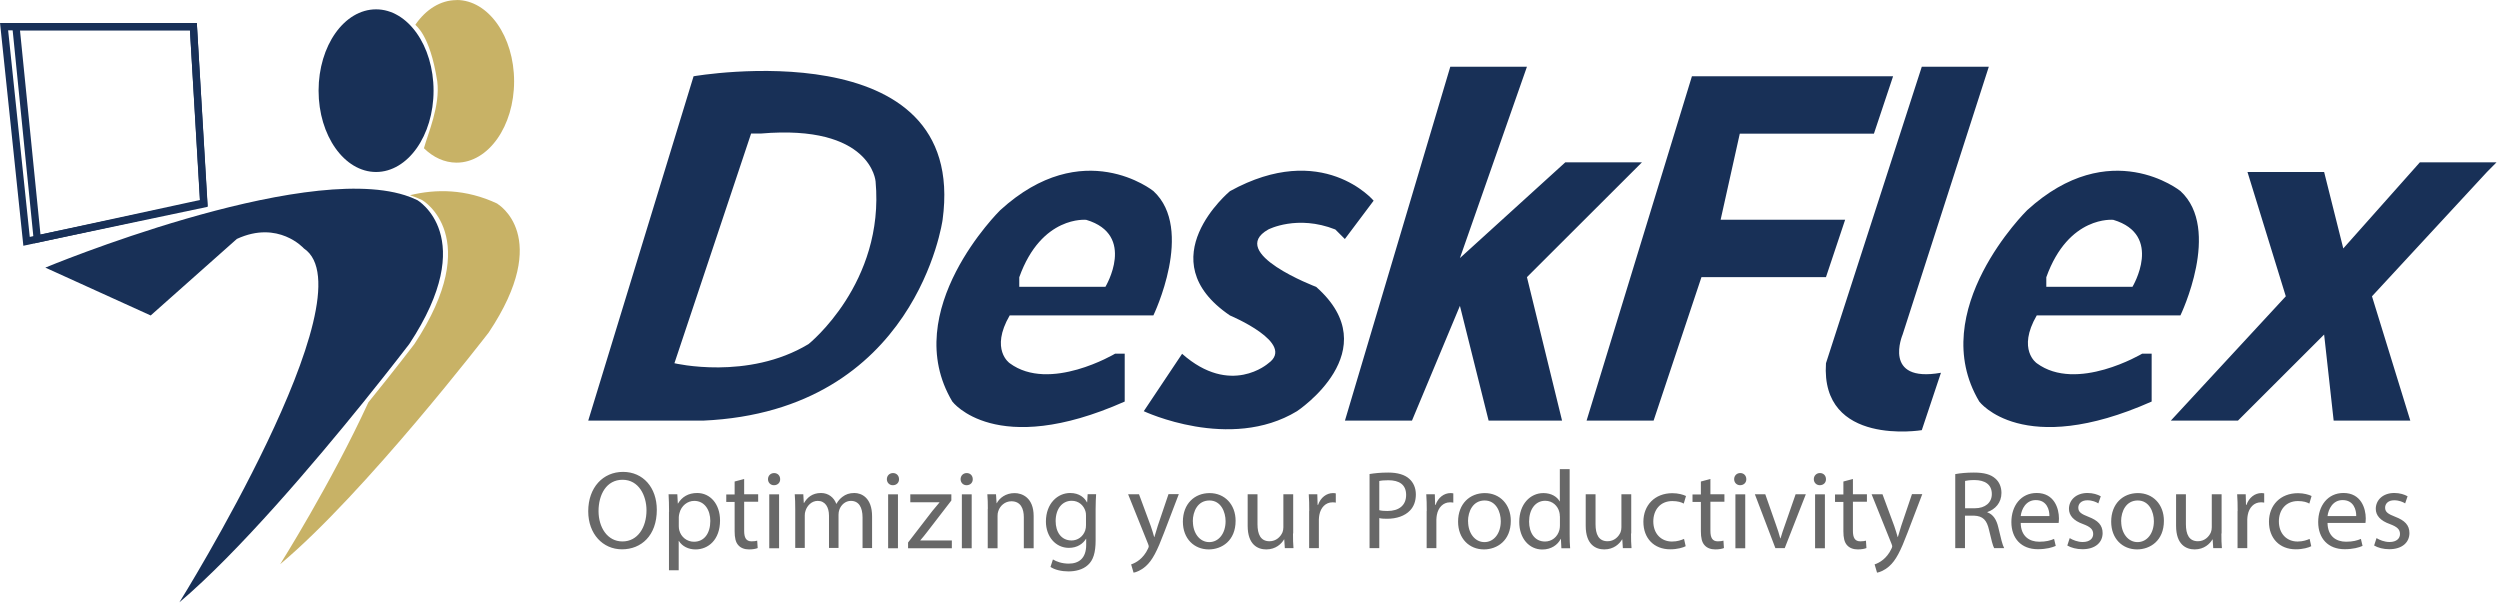
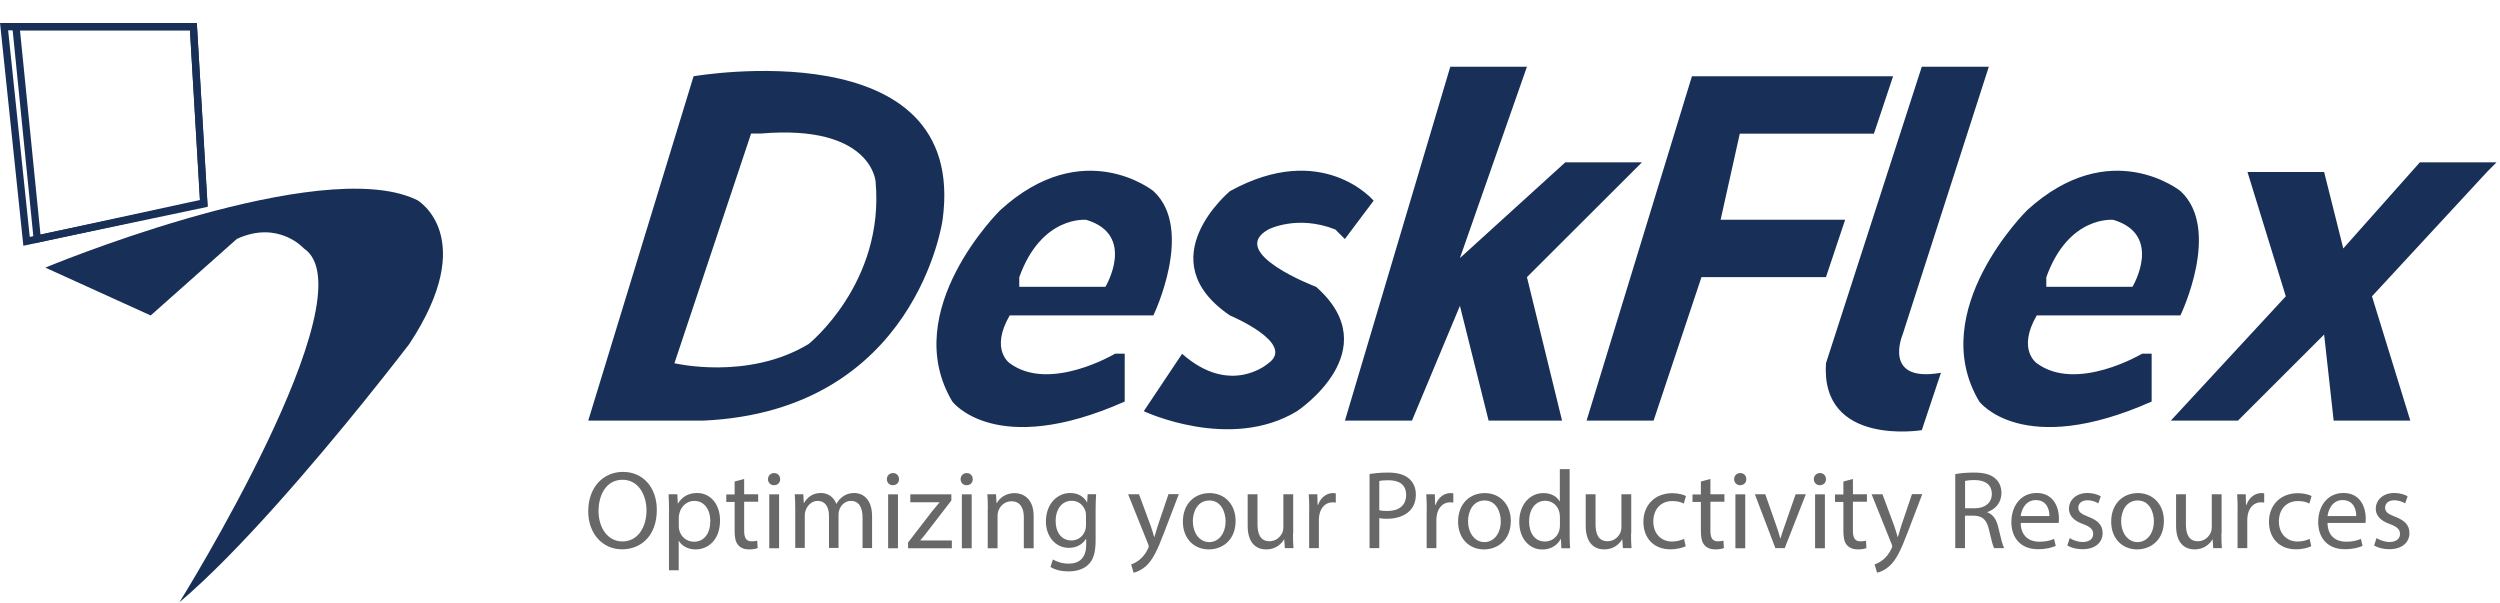
<svg xmlns="http://www.w3.org/2000/svg" width="257" height="62" fill="none">
  <g clip-path="url(#a)">
    <path fill="#183057" fill-rule="evenodd" d="m255.66 17.68-11.82 12.78 3.94 12.78h-7.88l-.98-8.85-8.86 8.85h-6.9l11.82-12.78-3.94-12.78h7.88l1.97 7.86 7.87-8.85h7.88zM204.45 6.86l-8.86 27.53s-2.13 5 3.94 3.93l-1.97 5.9s-10.42 1.72-9.85-6.88l9.85-30.48zm-9.84.98-1.97 5.9h-13.79l-1.97 8.85h12.8l-1.97 5.9h-12.8l-4.92 14.75h-6.89l10.83-35.4zm-37.64-.98-6.89 19.67 10.83-9.84h7.88l-11.82 11.8 3.61 14.75h-7.55l-2.95-11.8-4.93 11.8h-6.89l10.83-36.38zm-18.71 17.7 2.95-3.93s-5.25-6.23-14.77-.98c0 0-8.47 7.03 0 12.78 0 0 6.85 2.86 3.94 4.92 0 0-3.86 3.44-8.86-.98l-3.94 5.9s8.86 4.18 15.75 0c0 0 9.41-6.21 1.97-12.78 0 0-9.21-3.48-4.92-5.9 0 0 2.97-1.55 6.89 0l.98.98zm-23.63 11.8s-6.73 4.01-10.83.98c0 0-2.05-1.39 0-4.92h14.77s4.27-8.85 0-12.78c0 0-7.22-5.82-15.75 1.97 0 0-10.5 10.32-4.92 19.67 0 0 4.43 5.9 17.72 0v-4.92zm-9.85-6.88h8.86s3.2-5.33-1.97-6.88c0 0-4.6-.49-6.89 5.9zm115.43 6.88s-6.73 4.01-10.83.98c0 0-2.05-1.39 0-4.92h14.77s4.27-8.85 0-12.78c0 0-7.22-5.82-15.76 1.97 0 0-10.5 10.32-4.92 19.67 0 0 4.43 5.9 17.72 0v-4.92zm-9.85-6.88h8.86s3.2-5.33-1.97-6.88c0 0-4.6-.49-6.89 5.9zM60.47 43.24 71.3 7.84s28.27-4.92 25.6 14.75c0 0-2.67 19.67-24.62 20.65H60.46zm16.74-29.5-7.88 23.6s7.54 1.8 13.79-1.97c0 0 7.84-6.26 6.89-16.72 0 0-.42-5.9-11.82-4.92h-.98z" clip-rule="evenodd" />
-     <path fill="#C8B266" fill-rule="evenodd" d="M46.94 0c3.26 0 5.91 3.74 5.91 8.36s-2.65 8.36-5.91 8.36c-1.25 0-2.41-.55-3.36-1.48.41-1.51 1.69-4.37 1.37-6.88-.77-4.96-2.29-5.75-2.25-5.82C43.77.98 45.28.01 46.94.01z" clip-rule="evenodd" />
-     <path fill="#C8B266" d="M51.14 20.94c-3.26-1.54-6.36-1.52-9-.87.45.14.87.31 1.26.5 0 0 6.49 3.75-.81 14.81 0 0-1.87 2.46-4.72 5.98C34.05 49.67 28.8 58 28.8 58c8.71-7.28 21.44-23.82 21.44-23.82 6.62-9.92.89-13.23.89-13.23z" />
-     <path fill="#183057" fill-rule="evenodd" d="M38.66.96c3.26 0 5.91 3.74 5.91 8.36s-2.65 8.36-5.91 8.36-5.91-3.74-5.91-8.36S35.39.96 38.66.96" clip-rule="evenodd" />
    <path fill="#183057" d="M42.89 20.57c-.39-.19-.81-.36-1.26-.5-10.81-3.44-36.97 7.44-36.97 7.44l10.83 4.92 8.86-7.87c4.27-1.97 6.89.98 6.89.98 6.97 4.67-12.8 36.38-12.8 36.38 6.09-5.15 13.97-14.46 18.91-20.57 2.84-3.52 4.72-5.98 4.72-5.98 7.3-11.06.81-14.81.81-14.81z" />
    <path stroke="#183058" stroke-miterlimit="10" stroke-width=".75" d="M.42 2.74h19.46l1.06 18.12-18.21 3.95z" />
    <path stroke="#183058" stroke-miterlimit="10" stroke-width=".75" d="M1.64 2.74h18.24l1.08 18.22-17.13 3.6z" />
    <path fill="#686868" d="M67.52 52.41c0 2.66-1.61 4.06-3.58 4.06s-3.47-1.58-3.47-3.91c0-2.45 1.52-4.05 3.58-4.05s3.47 1.61 3.47 3.9m-5.99.13c0 1.65.89 3.12 2.46 3.12s2.47-1.45 2.47-3.2c0-1.53-.8-3.14-2.46-3.14s-2.47 1.52-2.47 3.22m7.25.08c0-.71-.02-1.28-.05-1.81h.9l.05.95h.02c.41-.68 1.06-1.08 1.97-1.08 1.34 0 2.35 1.13 2.35 2.82 0 1.99-1.21 2.98-2.52 2.98-.73 0-1.37-.32-1.71-.87h-.02v3.01h-1v-6zm1 1.48c0 .15.02.29.05.41.18.7.79 1.18 1.51 1.18 1.06 0 1.68-.87 1.68-2.14 0-1.11-.58-2.06-1.65-2.06-.69 0-1.33.49-1.52 1.25-.03.13-.07.27-.07.41zm6.72-4.88v1.59h1.44v.77H76.5v2.99c0 .69.19 1.08.76 1.08.26 0 .46-.03.58-.07l.05.76c-.19.08-.5.14-.89.14-.47 0-.85-.15-1.09-.42-.29-.3-.39-.79-.39-1.44V51.6h-.86v-.77h.86V49.5l.98-.26zm3.7.04c.01.34-.24.62-.64.62-.35 0-.61-.27-.61-.62s.26-.63.63-.63.62.27.62.63m-1.12 7.1v-5.54h1.01v5.54zm2.67-4.05c0-.57-.01-1.04-.05-1.5h.88l.05.89h.03c.31-.53.82-1.02 1.74-1.02.76 0 1.33.46 1.57 1.11h.02c.17-.31.39-.55.62-.72.33-.25.7-.39 1.22-.39.73 0 1.82.48 1.82 2.4v3.26h-.98V53.2c0-1.06-.39-1.71-1.2-1.71-.57 0-1.02.42-1.19.92-.05.14-.08.32-.08.5v3.42h-.98v-3.32c0-.88-.39-1.52-1.16-1.52-.63 0-1.09.5-1.25 1.01-.06.15-.08.32-.08.49v3.34h-.98v-4.04zm10.67-3.05c.01.34-.24.62-.64.62-.35 0-.61-.27-.61-.62s.26-.63.63-.63.62.27.62.63m-1.12 7.1v-5.54h1.01v5.54zm2.05-.59 2.51-3.26c.24-.3.47-.56.72-.86v-.02h-3v-.81h4.22v.63l-2.48 3.22c-.23.31-.46.58-.71.87v.02h3.24v.8h-4.5zm6.65-6.51c.01.34-.24.62-.64.62-.35 0-.61-.27-.61-.62s.26-.63.63-.63.62.27.62.63m-1.12 7.1v-5.54h1.01v5.54zm2.67-4.05c0-.57-.01-1.04-.05-1.5h.89l.06.92h.02c.27-.53.92-1.04 1.83-1.04.77 0 1.96.46 1.96 2.36v3.31h-1.01v-3.19c0-.89-.33-1.64-1.28-1.64-.66 0-1.18.47-1.35 1.03-.05.13-.07.3-.07.47v3.33h-1.01v-4.04zm11.13-1.5c-.02.4-.05.85-.05 1.52v3.22c0 1.27-.25 2.05-.79 2.53-.54.5-1.32.66-2.01.66s-1.4-.16-1.84-.46l.25-.77c.37.23.94.43 1.63.43 1.03 0 1.79-.54 1.79-1.93v-.62h-.02c-.31.51-.9.93-1.76.93-1.37 0-2.36-1.17-2.36-2.7 0-1.88 1.22-2.94 2.49-2.94.96 0 1.49.5 1.73.96h.02l.05-.84h.88zM111.64 53c0-.17-.01-.32-.06-.46-.18-.58-.68-1.06-1.41-1.06-.96 0-1.65.81-1.65 2.09 0 1.09.55 1.99 1.64 1.99.62 0 1.18-.39 1.4-1.03.06-.17.08-.37.08-.54v-1zm5.45-2.19 1.21 3.27c.13.37.26.8.35 1.13h.02c.1-.33.22-.76.35-1.16l1.1-3.25h1.06l-1.51 3.95c-.72 1.9-1.21 2.87-1.9 3.47-.49.43-.98.61-1.24.65l-.25-.85c.25-.08.58-.24.88-.49.27-.22.62-.61.85-1.12.05-.1.08-.18.08-.24s-.02-.14-.07-.26l-2.05-5.1zm9.93 2.73c0 2.05-1.42 2.94-2.76 2.94-1.5 0-2.66-1.1-2.66-2.85 0-1.85 1.21-2.94 2.75-2.94s2.67 1.16 2.67 2.85m-4.39.06c0 1.21.7 2.13 1.68 2.13s1.68-.9 1.68-2.15c0-.94-.47-2.13-1.66-2.13s-1.71 1.1-1.71 2.15zm10.29 1.24c0 .57.01 1.08.05 1.51h-.89l-.06-.9H132c-.26.45-.85 1.03-1.83 1.03-.87 0-1.91-.48-1.91-2.43v-3.24h1.01v3.07c0 1.05.32 1.76 1.24 1.76.68 0 1.14-.47 1.33-.92.06-.15.09-.33.09-.51v-3.4h1.01v4.03zm1.67-2.3c0-.65-.01-1.21-.05-1.73h.88l.03 1.09h.05c.25-.74.86-1.21 1.53-1.21.11 0 .19.01.29.03v.95c-.1-.02-.21-.03-.34-.03-.71 0-1.21.54-1.35 1.29-.02.14-.05.3-.05.47v2.95h-1v-3.81zm6.21-3.81c.48-.08 1.11-.15 1.91-.15.98 0 1.71.23 2.16.64.42.37.68.93.68 1.61s-.21 1.25-.6 1.65c-.53.56-1.38.85-2.36.85-.3 0-.57-.01-.8-.07v3.09h-1v-7.62zm1 3.72c.22.06.49.08.82.08 1.2 0 1.93-.58 1.93-1.65s-.72-1.51-1.82-1.51c-.43 0-.77.03-.94.08v3zm4.87.09c0-.65-.01-1.21-.05-1.73h.88l.03 1.09h.05c.25-.74.86-1.21 1.53-1.21.11 0 .19.01.29.03v.95c-.1-.02-.21-.03-.34-.03-.71 0-1.21.54-1.35 1.29-.02.14-.05.3-.05.47v2.95h-1v-3.81zm8.64 1c0 2.05-1.42 2.94-2.76 2.94-1.5 0-2.66-1.1-2.66-2.85 0-1.85 1.21-2.94 2.75-2.94s2.67 1.16 2.67 2.85m-4.39.06c0 1.21.7 2.13 1.68 2.13s1.68-.9 1.68-2.15c0-.94-.47-2.13-1.66-2.13s-1.71 1.1-1.71 2.15zm10.44-5.37v6.7c0 .49.01 1.05.05 1.43h-.9l-.05-.96h-.02c-.31.62-.98 1.09-1.89 1.09-1.34 0-2.37-1.13-2.37-2.82-.01-1.84 1.13-2.98 2.48-2.98.85 0 1.42.4 1.67.85h.02v-3.31zm-1.01 4.84c0-.13-.01-.3-.05-.42-.15-.64-.7-1.17-1.45-1.17-1.04 0-1.66.92-1.66 2.14 0 1.12.55 2.05 1.64 2.05.68 0 1.29-.45 1.48-1.2.03-.14.05-.27.05-.43v-.96zm7.32 1.77c0 .57.01 1.08.05 1.51h-.89l-.06-.9h-.02c-.26.45-.85 1.03-1.83 1.03-.87 0-1.91-.48-1.91-2.43v-3.24h1.01v3.07c0 1.05.32 1.76 1.24 1.76.68 0 1.14-.47 1.33-.92.06-.15.09-.33.09-.51v-3.4h1.01v4.03zm5.62 1.31c-.26.14-.85.32-1.59.32-1.67 0-2.76-1.13-2.76-2.83s1.17-2.94 2.98-2.94c.6 0 1.12.15 1.4.29l-.23.78c-.24-.14-.62-.26-1.17-.26-1.27 0-1.96.94-1.96 2.09 0 1.28.82 2.07 1.92 2.07.57 0 .95-.15 1.24-.27l.17.76zm2.54-6.93v1.59h1.44v.77h-1.44v2.99c0 .69.19 1.08.76 1.08.26 0 .46-.03.58-.07l.05.76c-.19.08-.5.14-.89.14-.47 0-.85-.15-1.09-.42-.29-.3-.39-.79-.39-1.44V51.6h-.86v-.77h.86V49.5l.98-.26zm3.69.04c.01.34-.24.62-.64.62-.35 0-.61-.27-.61-.62s.26-.63.63-.63.62.27.62.63m-1.12 7.1v-5.54h1.01v5.54zm3.07-5.55 1.09 3.11c.18.5.33.96.45 1.42h.03c.13-.46.29-.92.47-1.42l1.08-3.11h1.05l-2.17 5.54h-.96l-2.11-5.54h1.08zm6.24-1.55c.01.34-.24.62-.64.62-.35 0-.61-.27-.61-.62s.26-.63.63-.63.62.27.62.63m-1.12 7.1v-5.54h1.01v5.54zm3.89-7.14v1.59h1.44v.77h-1.44v2.99c0 .69.19 1.08.76 1.08.26 0 .46-.03.58-.07l.05.76c-.19.08-.5.14-.89.14-.47 0-.85-.15-1.09-.42-.29-.3-.39-.79-.39-1.44V51.6h-.86v-.77h.86V49.5l.98-.26zm3.04 1.59 1.21 3.27c.13.37.26.8.35 1.13h.02c.1-.33.22-.76.35-1.16l1.1-3.25h1.06l-1.51 3.95c-.72 1.9-1.21 2.87-1.9 3.47-.49.43-.98.61-1.24.65l-.25-.85c.25-.08.58-.24.88-.49.27-.22.62-.61.85-1.12.05-.1.08-.18.08-.24s-.02-.14-.07-.26l-2.05-5.1zm7.48-2.07c.5-.1 1.22-.16 1.91-.16 1.06 0 1.75.19 2.23.63.39.34.61.87.61 1.46 0 1.02-.64 1.69-1.45 1.97v.03c.6.21.95.76 1.13 1.56.25 1.08.43 1.82.6 2.12H205c-.13-.22-.3-.88-.52-1.84-.23-1.06-.64-1.46-1.54-1.5H202v3.34h-1zm1 3.51h1.02c1.06 0 1.74-.58 1.74-1.46 0-1-.72-1.43-1.77-1.44-.48 0-.82.05-.98.09v2.82zm5.73 1.52c.02 1.36.89 1.92 1.9 1.92.72 0 1.16-.13 1.53-.29l.17.72c-.35.16-.96.34-1.84.34-1.71 0-2.72-1.12-2.72-2.79s.98-2.99 2.6-2.99c1.81 0 2.29 1.59 2.29 2.61 0 .21-.02.37-.03.47h-3.89zm2.95-.72c.01-.64-.26-1.64-1.4-1.64-1.02 0-1.47.94-1.55 1.64zm2.09 2.27c.3.19.82.4 1.33.4.73 0 1.08-.37 1.08-.82 0-.48-.29-.74-1.03-1.02-1-.35-1.46-.9-1.46-1.57 0-.89.72-1.63 1.91-1.63.56 0 1.05.16 1.36.34l-.25.73c-.22-.14-.62-.32-1.13-.32-.6 0-.93.34-.93.76 0 .46.33.66 1.05.94.96.37 1.45.85 1.45 1.67 0 .97-.76 1.66-2.07 1.66-.61 0-1.17-.15-1.56-.38l.25-.77zm9.68-1.78c0 2.05-1.42 2.94-2.76 2.94-1.5 0-2.66-1.1-2.66-2.85 0-1.85 1.21-2.94 2.75-2.94s2.67 1.16 2.67 2.85m-4.39.06c0 1.21.7 2.13 1.68 2.13s1.68-.9 1.68-2.15c0-.94-.47-2.13-1.66-2.13s-1.71 1.1-1.71 2.15zm10.3 1.24c0 .57.01 1.08.05 1.51h-.89l-.06-.9h-.02c-.26.45-.85 1.03-1.83 1.03-.87 0-1.91-.48-1.91-2.43v-3.24h1.01v3.07c0 1.05.32 1.76 1.24 1.76.68 0 1.14-.47 1.33-.92.06-.15.09-.33.09-.51v-3.4h1.01v4.03zm1.67-2.3c0-.65-.01-1.21-.05-1.73h.88l.03 1.09h.05c.25-.74.86-1.21 1.53-1.21.11 0 .19.01.29.03v.95c-.1-.02-.21-.03-.34-.03-.71 0-1.21.54-1.35 1.29-.02.14-.05.3-.05.47v2.95h-1v-3.81zm7.57 3.61c-.26.14-.85.32-1.59.32-1.67 0-2.76-1.13-2.76-2.83s1.17-2.94 2.98-2.94c.6 0 1.12.15 1.4.29l-.23.78c-.24-.14-.62-.26-1.17-.26-1.27 0-1.96.94-1.96 2.09 0 1.28.82 2.07 1.92 2.07.57 0 .95-.15 1.24-.27l.17.76zm1.67-2.38c.02 1.36.89 1.92 1.9 1.92.72 0 1.16-.13 1.53-.29l.17.72c-.35.16-.96.34-1.84.34-1.71 0-2.72-1.12-2.72-2.79s.98-2.99 2.6-2.99c1.81 0 2.29 1.59 2.29 2.61 0 .21-.02.37-.03.47h-3.89zm2.95-.72c.01-.64-.26-1.64-1.4-1.64-1.02 0-1.46.94-1.55 1.64zm2.09 2.27c.3.19.82.4 1.33.4.73 0 1.08-.37 1.08-.82 0-.48-.29-.74-1.03-1.02-1-.35-1.46-.9-1.46-1.57 0-.89.72-1.63 1.91-1.63.56 0 1.05.16 1.36.34l-.25.73c-.22-.14-.62-.32-1.13-.32-.6 0-.93.34-.93.76 0 .46.33.66 1.05.94.96.37 1.45.85 1.45 1.67 0 .97-.76 1.66-2.07 1.66-.61 0-1.17-.15-1.56-.38l.25-.77z" />
  </g>
  <defs>
    <clipPath id="a">
      <path fill="#fff" d="M0 0h256.64v61.92H0z" />
    </clipPath>
  </defs>
</svg>